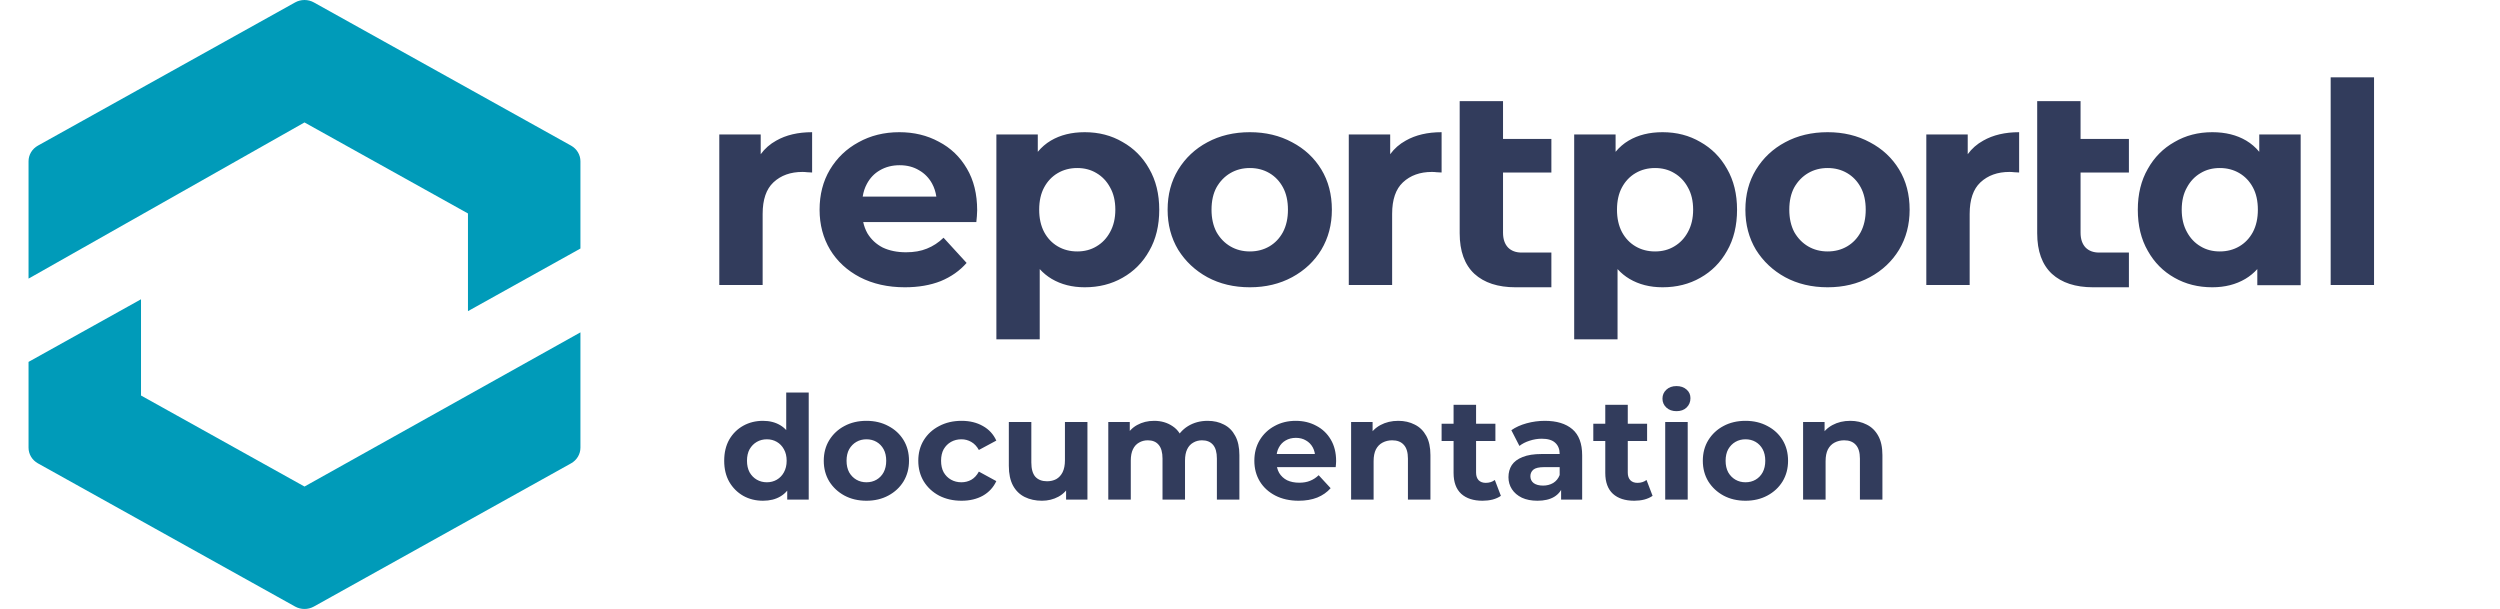
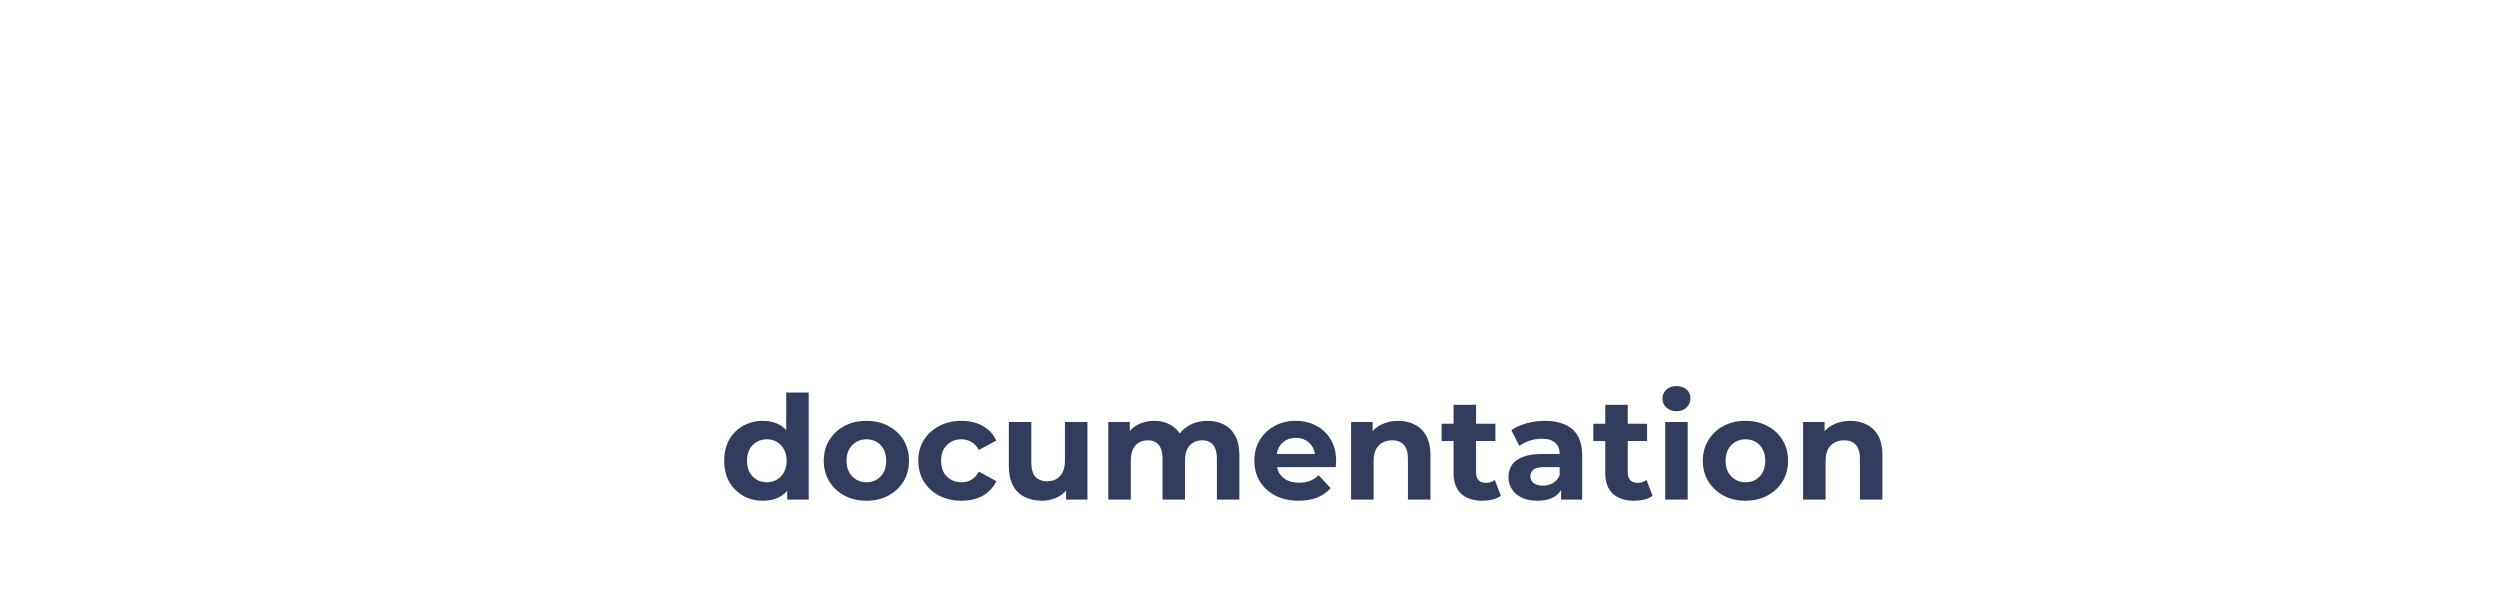
<svg xmlns="http://www.w3.org/2000/svg" width="156" height="38" viewBox="0 0 156 38" fill="none">
-   <path d="M1.781 22.582L1.781 27.936C1.781 28.339 2.004 28.711 2.366 28.913L18.415 37.849C18.777 38.05 19.223 38.05 19.585 37.849L35.634 28.913C35.996 28.711 36.219 28.339 36.219 27.936V20.739L19 30.36L8.799 24.68L8.799 18.675L1.781 22.582Z" fill="#009BB9" />
-   <path d="M19 7.64L29.201 13.32V19.415L36.219 15.508V10.064C36.219 9.661 35.996 9.289 35.634 9.087L19.585 0.151C19.223 -0.05 18.777 -0.05 18.415 0.151L2.366 9.087C2.004 9.289 1.781 9.661 1.781 10.064L1.781 17.386L19 7.64Z" fill="#009BB9" />
-   <path fill-rule="evenodd" clip-rule="evenodd" d="M145.434 4.826V17.786H148.14V4.826H145.434ZM120.202 8.389V17.786H122.907V13.349C122.907 12.453 123.132 11.795 123.583 11.376C124.046 10.945 124.647 10.729 125.387 10.729C125.491 10.729 125.589 10.735 125.682 10.747C125.774 10.747 125.878 10.753 125.994 10.764V8.249C125.115 8.249 124.37 8.424 123.757 8.773C123.364 8.989 123.041 9.273 122.786 9.623V8.389H120.202ZM114.045 17.926C113.051 17.926 112.167 17.716 111.392 17.297C110.629 16.878 110.022 16.307 109.571 15.585C109.132 14.851 108.912 14.019 108.912 13.087C108.912 12.144 109.132 11.312 109.571 10.59C110.022 9.856 110.629 9.285 111.392 8.878C112.167 8.459 113.051 8.249 114.045 8.249C115.028 8.249 115.907 8.459 116.681 8.878C117.456 9.285 118.063 9.85 118.502 10.572C118.942 11.294 119.161 12.133 119.161 13.087C119.161 14.019 118.942 14.851 118.502 15.585C118.063 16.307 117.456 16.878 116.681 17.297C115.907 17.716 115.028 17.926 114.045 17.926ZM114.045 15.69C114.496 15.69 114.901 15.585 115.259 15.376C115.618 15.166 115.901 14.869 116.109 14.485C116.317 14.089 116.421 13.623 116.421 13.087C116.421 12.54 116.317 12.074 116.109 11.69C115.901 11.306 115.618 11.009 115.259 10.799C114.901 10.59 114.496 10.485 114.045 10.485C113.594 10.485 113.19 10.59 112.831 10.799C112.473 11.009 112.184 11.306 111.964 11.69C111.756 12.074 111.652 12.54 111.652 13.087C111.652 13.623 111.756 14.089 111.964 14.485C112.184 14.869 112.473 15.166 112.831 15.376C113.19 15.585 113.594 15.69 114.045 15.69ZM101.68 17.402C102.27 17.751 102.958 17.926 103.744 17.926C104.623 17.926 105.409 17.728 106.103 17.332C106.808 16.936 107.363 16.377 107.767 15.655C108.184 14.933 108.392 14.077 108.392 13.087C108.392 12.109 108.184 11.259 107.767 10.537C107.363 9.815 106.808 9.256 106.103 8.86C105.409 8.453 104.623 8.249 103.744 8.249C102.923 8.249 102.218 8.424 101.628 8.773C101.318 8.957 101.046 9.19 100.813 9.474V8.389H98.229V21.174H100.935V16.791C101.155 17.034 101.404 17.238 101.68 17.402ZM104.472 15.376C104.126 15.585 103.727 15.69 103.276 15.69C102.825 15.69 102.42 15.585 102.062 15.376C101.703 15.166 101.42 14.869 101.212 14.485C101.004 14.089 100.9 13.623 100.9 13.087C100.9 12.54 101.004 12.074 101.212 11.69C101.42 11.306 101.703 11.009 102.062 10.799C102.42 10.59 102.825 10.485 103.276 10.485C103.727 10.485 104.126 10.59 104.472 10.799C104.831 11.009 105.114 11.306 105.322 11.69C105.542 12.074 105.652 12.54 105.652 13.087C105.652 13.623 105.542 14.089 105.322 14.485C105.114 14.869 104.831 15.166 104.472 15.376ZM138.047 17.926C138.833 17.926 139.521 17.751 140.111 17.402C140.387 17.238 140.636 17.034 140.856 16.791V17.795H143.562V8.389H140.978V9.474C140.744 9.19 140.473 8.957 140.163 8.773C139.573 8.424 138.868 8.249 138.047 8.249C137.168 8.249 136.382 8.453 135.688 8.86C134.983 9.256 134.428 9.815 134.024 10.537C133.607 11.259 133.399 12.109 133.399 13.087C133.399 14.077 133.607 14.933 134.024 15.655C134.428 16.377 134.983 16.936 135.688 17.332C136.382 17.728 137.168 17.926 138.047 17.926ZM138.515 15.69C138.064 15.69 137.665 15.585 137.319 15.376C136.96 15.166 136.677 14.869 136.469 14.485C136.249 14.089 136.139 13.623 136.139 13.087C136.139 12.54 136.249 12.074 136.469 11.69C136.677 11.306 136.96 11.009 137.319 10.799C137.665 10.59 138.064 10.485 138.515 10.485C138.966 10.485 139.371 10.59 139.729 10.799C140.088 11.009 140.371 11.306 140.579 11.69C140.787 12.074 140.891 12.54 140.891 13.087C140.891 13.623 140.787 14.089 140.579 14.485C140.371 14.869 140.088 15.166 139.729 15.376C139.371 15.585 138.966 15.69 138.515 15.69ZM65.625 17.402C66.215 17.751 66.903 17.926 67.689 17.926C68.567 17.926 69.354 17.728 70.047 17.332C70.753 16.936 71.308 16.377 71.712 15.655C72.129 14.933 72.337 14.077 72.337 13.087C72.337 12.109 72.129 11.259 71.712 10.537C71.308 9.815 70.753 9.256 70.047 8.86C69.354 8.453 68.567 8.249 67.689 8.249C66.868 8.249 66.163 8.424 65.573 8.773C65.263 8.957 64.991 9.19 64.758 9.474V8.389H62.174V21.174H64.879V16.791C65.1 17.034 65.349 17.238 65.625 17.402ZM68.417 15.376C68.07 15.585 67.671 15.69 67.221 15.69C66.77 15.69 66.365 15.585 66.007 15.376C65.648 15.166 65.365 14.869 65.157 14.485C64.949 14.089 64.845 13.623 64.845 13.087C64.845 12.54 64.949 12.074 65.157 11.69C65.365 11.306 65.648 11.009 66.007 10.799C66.365 10.59 66.77 10.485 67.221 10.485C67.671 10.485 68.07 10.59 68.417 10.799C68.776 11.009 69.059 11.306 69.267 11.69C69.487 12.074 69.597 12.54 69.597 13.087C69.597 13.623 69.487 14.089 69.267 14.485C69.059 14.869 68.776 15.166 68.417 15.376ZM94.569 17.926C93.471 17.926 92.615 17.646 92.003 17.087C91.39 16.517 91.084 15.672 91.084 14.555V10.764V8.668V6.31H93.789V8.668H96.806V10.764H93.789V14.52C93.789 14.915 93.893 15.224 94.101 15.445C94.309 15.655 94.593 15.76 94.951 15.76H96.806V17.926H94.569ZM128.04 17.087C128.653 17.646 129.509 17.926 130.607 17.926H132.844V15.76H130.989C130.63 15.76 130.347 15.655 130.139 15.445C129.931 15.224 129.827 14.915 129.827 14.52V10.764H132.844V8.668H129.827V6.31H127.121V8.668V10.764V14.555C127.121 15.672 127.428 16.517 128.04 17.087ZM84.164 17.786V8.389H86.748V9.623C87.003 9.273 87.327 8.989 87.719 8.773C88.332 8.424 89.078 8.249 89.956 8.249V10.764C89.841 10.753 89.737 10.747 89.644 10.747C89.552 10.735 89.453 10.729 89.349 10.729C88.609 10.729 88.008 10.945 87.546 11.376C87.095 11.795 86.869 12.453 86.869 13.349V17.786H84.164ZM75.339 17.297C76.114 17.716 76.998 17.926 77.993 17.926C78.975 17.926 79.854 17.716 80.629 17.297C81.403 16.878 82.01 16.307 82.45 15.585C82.889 14.851 83.109 14.019 83.109 13.087C83.109 12.133 82.889 11.294 82.45 10.572C82.01 9.85 81.403 9.285 80.629 8.878C79.854 8.459 78.975 8.249 77.993 8.249C76.998 8.249 76.114 8.459 75.339 8.878C74.576 9.285 73.969 9.856 73.518 10.59C73.079 11.312 72.859 12.144 72.859 13.087C72.859 14.019 73.079 14.851 73.518 15.585C73.969 16.307 74.576 16.878 75.339 17.297ZM79.207 15.376C78.848 15.585 78.444 15.69 77.993 15.69C77.542 15.69 77.137 15.585 76.779 15.376C76.42 15.166 76.131 14.869 75.912 14.485C75.703 14.089 75.599 13.623 75.599 13.087C75.599 12.54 75.703 12.074 75.912 11.69C76.131 11.306 76.42 11.009 76.779 10.799C77.137 10.59 77.542 10.485 77.993 10.485C78.444 10.485 78.848 10.59 79.207 10.799C79.565 11.009 79.848 11.306 80.056 11.69C80.264 12.074 80.368 12.54 80.368 13.087C80.368 13.623 80.264 14.089 80.056 14.485C79.848 14.869 79.565 15.166 79.207 15.376ZM56.466 17.926C55.403 17.926 54.466 17.716 53.657 17.297C52.859 16.878 52.24 16.307 51.801 15.585C51.362 14.851 51.142 14.019 51.142 13.087C51.142 12.144 51.356 11.312 51.784 10.59C52.223 9.856 52.819 9.285 53.57 8.878C54.322 8.459 55.171 8.249 56.119 8.249C57.033 8.249 57.854 8.447 58.582 8.843C59.322 9.227 59.906 9.786 60.334 10.52C60.761 11.242 60.975 12.109 60.975 13.122C60.975 13.227 60.969 13.349 60.958 13.489C60.946 13.617 60.935 13.739 60.923 13.856H53.864C53.918 14.106 54.005 14.339 54.125 14.555C54.356 14.939 54.674 15.236 55.079 15.445C55.495 15.643 55.981 15.742 56.536 15.742C57.033 15.742 57.466 15.667 57.836 15.515C58.218 15.364 58.565 15.137 58.877 14.834L60.316 16.406C59.888 16.895 59.351 17.273 58.703 17.541C58.056 17.797 57.31 17.926 56.466 17.926ZM54.09 11.48C53.964 11.713 53.878 11.975 53.833 12.266H58.427C58.383 11.97 58.296 11.703 58.166 11.463C57.969 11.102 57.697 10.822 57.351 10.625C57.004 10.415 56.599 10.31 56.137 10.31C55.674 10.31 55.264 10.415 54.905 10.625C54.559 10.822 54.287 11.108 54.09 11.48ZM47.468 9.623C47.723 9.273 48.047 8.989 48.439 8.773C49.052 8.424 49.797 8.249 50.676 8.249V10.764C50.56 10.753 50.456 10.747 50.364 10.747C50.272 10.735 50.173 10.729 50.069 10.729C49.329 10.729 48.728 10.945 48.266 11.376C47.815 11.795 47.589 12.453 47.589 13.349V17.786H44.884V8.389H47.468V9.623Z" fill="#323C5C" />
  <path d="M47.611 31.246C47.155 31.246 46.744 31.144 46.378 30.94C46.012 30.73 45.721 30.439 45.505 30.067C45.295 29.695 45.19 29.257 45.19 28.753C45.19 28.243 45.295 27.802 45.505 27.43C45.721 27.058 46.012 26.77 46.378 26.566C46.744 26.362 47.155 26.26 47.611 26.26C48.019 26.26 48.376 26.35 48.682 26.53C48.988 26.71 49.225 26.983 49.393 27.349C49.561 27.715 49.645 28.183 49.645 28.753C49.645 29.317 49.564 29.785 49.402 30.157C49.24 30.523 49.006 30.796 48.7 30.976C48.4 31.156 48.037 31.246 47.611 31.246ZM47.854 30.094C48.082 30.094 48.289 30.04 48.475 29.932C48.661 29.824 48.808 29.671 48.916 29.473C49.03 29.269 49.087 29.029 49.087 28.753C49.087 28.471 49.03 28.231 48.916 28.033C48.808 27.835 48.661 27.682 48.475 27.574C48.289 27.466 48.082 27.412 47.854 27.412C47.62 27.412 47.41 27.466 47.224 27.574C47.038 27.682 46.888 27.835 46.774 28.033C46.666 28.231 46.612 28.471 46.612 28.753C46.612 29.029 46.666 29.269 46.774 29.473C46.888 29.671 47.038 29.824 47.224 29.932C47.41 30.04 47.62 30.094 47.854 30.094ZM49.123 31.174V30.184L49.15 28.744L49.06 27.313V24.496H50.464V31.174H49.123ZM54.067 31.246C53.551 31.246 53.092 31.138 52.69 30.922C52.294 30.706 51.979 30.412 51.745 30.04C51.517 29.662 51.403 29.233 51.403 28.753C51.403 28.267 51.517 27.838 51.745 27.466C51.979 27.088 52.294 26.794 52.69 26.584C53.092 26.368 53.551 26.26 54.067 26.26C54.577 26.26 55.033 26.368 55.435 26.584C55.837 26.794 56.152 27.085 56.38 27.457C56.608 27.829 56.722 28.261 56.722 28.753C56.722 29.233 56.608 29.662 56.38 30.04C56.152 30.412 55.837 30.706 55.435 30.922C55.033 31.138 54.577 31.246 54.067 31.246ZM54.067 30.094C54.301 30.094 54.511 30.04 54.697 29.932C54.883 29.824 55.03 29.671 55.138 29.473C55.246 29.269 55.3 29.029 55.3 28.753C55.3 28.471 55.246 28.231 55.138 28.033C55.03 27.835 54.883 27.682 54.697 27.574C54.511 27.466 54.301 27.412 54.067 27.412C53.833 27.412 53.623 27.466 53.437 27.574C53.251 27.682 53.101 27.835 52.987 28.033C52.879 28.231 52.825 28.471 52.825 28.753C52.825 29.029 52.879 29.269 52.987 29.473C53.101 29.671 53.251 29.824 53.437 29.932C53.623 30.04 53.833 30.094 54.067 30.094ZM60.001 31.246C59.479 31.246 59.014 31.141 58.606 30.931C58.198 30.715 57.877 30.418 57.643 30.04C57.415 29.662 57.301 29.233 57.301 28.753C57.301 28.267 57.415 27.838 57.643 27.466C57.877 27.088 58.198 26.794 58.606 26.584C59.014 26.368 59.479 26.26 60.001 26.26C60.511 26.26 60.955 26.368 61.333 26.584C61.711 26.794 61.99 27.097 62.17 27.493L61.081 28.078C60.955 27.85 60.796 27.682 60.604 27.574C60.418 27.466 60.214 27.412 59.992 27.412C59.752 27.412 59.536 27.466 59.344 27.574C59.152 27.682 58.999 27.835 58.885 28.033C58.777 28.231 58.723 28.471 58.723 28.753C58.723 29.035 58.777 29.275 58.885 29.473C58.999 29.671 59.152 29.824 59.344 29.932C59.536 30.04 59.752 30.094 59.992 30.094C60.214 30.094 60.418 30.043 60.604 29.941C60.796 29.833 60.955 29.662 61.081 29.428L62.17 30.022C61.99 30.412 61.711 30.715 61.333 30.931C60.955 31.141 60.511 31.246 60.001 31.246ZM65.021 31.246C64.619 31.246 64.259 31.168 63.941 31.012C63.629 30.856 63.386 30.619 63.212 30.301C63.038 29.977 62.951 29.566 62.951 29.068V26.332H64.355V28.861C64.355 29.263 64.439 29.56 64.607 29.752C64.781 29.938 65.024 30.031 65.336 30.031C65.552 30.031 65.744 29.986 65.912 29.896C66.08 29.8 66.212 29.656 66.308 29.464C66.404 29.266 66.452 29.02 66.452 28.726V26.332H67.856V31.174H66.524V29.842L66.767 30.229C66.605 30.565 66.365 30.82 66.047 30.994C65.735 31.162 65.393 31.246 65.021 31.246ZM75.358 26.26C75.742 26.26 76.081 26.338 76.375 26.494C76.675 26.644 76.909 26.878 77.077 27.196C77.251 27.508 77.338 27.91 77.338 28.402V31.174H75.934V28.618C75.934 28.228 75.853 27.94 75.691 27.754C75.529 27.568 75.301 27.475 75.007 27.475C74.803 27.475 74.62 27.523 74.458 27.619C74.296 27.709 74.17 27.847 74.08 28.033C73.99 28.219 73.945 28.456 73.945 28.744V31.174H72.541V28.618C72.541 28.228 72.46 27.94 72.298 27.754C72.142 27.568 71.917 27.475 71.623 27.475C71.419 27.475 71.236 27.523 71.074 27.619C70.912 27.709 70.786 27.847 70.696 28.033C70.606 28.219 70.561 28.456 70.561 28.744V31.174H69.157V26.332H70.498V27.655L70.246 27.268C70.414 26.938 70.651 26.689 70.957 26.521C71.269 26.347 71.623 26.26 72.019 26.26C72.463 26.26 72.85 26.374 73.18 26.602C73.516 26.824 73.738 27.166 73.846 27.628L73.351 27.493C73.513 27.115 73.771 26.815 74.125 26.593C74.485 26.371 74.896 26.26 75.358 26.26ZM81.034 31.246C80.482 31.246 79.996 31.138 79.576 30.922C79.162 30.706 78.841 30.412 78.613 30.04C78.385 29.662 78.271 29.233 78.271 28.753C78.271 28.267 78.382 27.838 78.604 27.466C78.832 27.088 79.141 26.794 79.531 26.584C79.921 26.368 80.362 26.26 80.854 26.26C81.328 26.26 81.754 26.362 82.132 26.566C82.516 26.764 82.819 27.052 83.041 27.43C83.263 27.802 83.374 28.249 83.374 28.771C83.374 28.825 83.371 28.888 83.365 28.96C83.359 29.026 83.353 29.089 83.347 29.149H79.414V28.33H82.609L82.069 28.573C82.069 28.321 82.018 28.102 81.916 27.916C81.814 27.73 81.673 27.586 81.493 27.484C81.313 27.376 81.103 27.322 80.863 27.322C80.623 27.322 80.41 27.376 80.224 27.484C80.044 27.586 79.903 27.733 79.801 27.925C79.699 28.111 79.648 28.333 79.648 28.591V28.807C79.648 29.071 79.705 29.305 79.819 29.509C79.939 29.707 80.104 29.86 80.314 29.968C80.53 30.07 80.782 30.121 81.07 30.121C81.328 30.121 81.553 30.082 81.745 30.004C81.943 29.926 82.123 29.809 82.285 29.653L83.032 30.463C82.81 30.715 82.531 30.91 82.195 31.048C81.859 31.18 81.472 31.246 81.034 31.246ZM87.252 26.26C87.636 26.26 87.978 26.338 88.278 26.494C88.584 26.644 88.824 26.878 88.998 27.196C89.172 27.508 89.259 27.91 89.259 28.402V31.174H87.855V28.618C87.855 28.228 87.768 27.94 87.594 27.754C87.426 27.568 87.186 27.475 86.874 27.475C86.652 27.475 86.451 27.523 86.271 27.619C86.097 27.709 85.959 27.85 85.857 28.042C85.761 28.234 85.713 28.48 85.713 28.78V31.174H84.309V26.332H85.65V27.673L85.398 27.268C85.572 26.944 85.821 26.695 86.145 26.521C86.469 26.347 86.838 26.26 87.252 26.26ZM92.512 31.246C91.942 31.246 91.498 31.102 91.18 30.814C90.862 30.52 90.703 30.085 90.703 29.509V25.261H92.107V29.491C92.107 29.695 92.161 29.854 92.269 29.968C92.377 30.076 92.524 30.13 92.71 30.13C92.932 30.13 93.121 30.07 93.277 29.95L93.655 30.94C93.511 31.042 93.337 31.12 93.133 31.174C92.935 31.222 92.728 31.246 92.512 31.246ZM89.956 27.52V26.44H93.313V27.52H89.956ZM97.413 31.174V30.229L97.323 30.022V28.33C97.323 28.03 97.23 27.796 97.044 27.628C96.864 27.46 96.585 27.376 96.207 27.376C95.949 27.376 95.694 27.418 95.442 27.502C95.196 27.58 94.986 27.688 94.812 27.826L94.308 26.845C94.572 26.659 94.89 26.515 95.262 26.413C95.634 26.311 96.012 26.26 96.396 26.26C97.134 26.26 97.707 26.434 98.115 26.782C98.523 27.13 98.727 27.673 98.727 28.411V31.174H97.413ZM95.937 31.246C95.559 31.246 95.235 31.183 94.965 31.057C94.695 30.925 94.488 30.748 94.344 30.526C94.2 30.304 94.128 30.055 94.128 29.779C94.128 29.491 94.197 29.239 94.335 29.023C94.479 28.807 94.704 28.639 95.01 28.519C95.316 28.393 95.715 28.33 96.207 28.33H97.494V29.149H96.36C96.03 29.149 95.802 29.203 95.676 29.311C95.556 29.419 95.496 29.554 95.496 29.716C95.496 29.896 95.565 30.04 95.703 30.148C95.847 30.25 96.042 30.301 96.288 30.301C96.522 30.301 96.732 30.247 96.918 30.139C97.104 30.025 97.239 29.86 97.323 29.644L97.539 30.292C97.437 30.604 97.251 30.841 96.981 31.003C96.711 31.165 96.363 31.246 95.937 31.246ZM101.978 31.246C101.408 31.246 100.964 31.102 100.646 30.814C100.328 30.52 100.169 30.085 100.169 29.509V25.261H101.573V29.491C101.573 29.695 101.627 29.854 101.735 29.968C101.843 30.076 101.99 30.13 102.176 30.13C102.398 30.13 102.587 30.07 102.743 29.95L103.121 30.94C102.977 31.042 102.803 31.12 102.599 31.174C102.401 31.222 102.194 31.246 101.978 31.246ZM99.422 27.52V26.44H102.779V27.52H99.422ZM103.909 31.174V26.332H105.313V31.174H103.909ZM104.611 25.657C104.353 25.657 104.143 25.582 103.981 25.432C103.819 25.282 103.738 25.096 103.738 24.874C103.738 24.652 103.819 24.466 103.981 24.316C104.143 24.166 104.353 24.091 104.611 24.091C104.869 24.091 105.079 24.163 105.241 24.307C105.403 24.445 105.484 24.625 105.484 24.847C105.484 25.081 105.403 25.276 105.241 25.432C105.085 25.582 104.875 25.657 104.611 25.657ZM108.92 31.246C108.404 31.246 107.945 31.138 107.543 30.922C107.147 30.706 106.832 30.412 106.598 30.04C106.37 29.662 106.256 29.233 106.256 28.753C106.256 28.267 106.37 27.838 106.598 27.466C106.832 27.088 107.147 26.794 107.543 26.584C107.945 26.368 108.404 26.26 108.92 26.26C109.43 26.26 109.886 26.368 110.288 26.584C110.69 26.794 111.005 27.085 111.233 27.457C111.461 27.829 111.575 28.261 111.575 28.753C111.575 29.233 111.461 29.662 111.233 30.04C111.005 30.412 110.69 30.706 110.288 30.922C109.886 31.138 109.43 31.246 108.92 31.246ZM108.92 30.094C109.154 30.094 109.364 30.04 109.55 29.932C109.736 29.824 109.883 29.671 109.991 29.473C110.099 29.269 110.153 29.029 110.153 28.753C110.153 28.471 110.099 28.231 109.991 28.033C109.883 27.835 109.736 27.682 109.55 27.574C109.364 27.466 109.154 27.412 108.92 27.412C108.686 27.412 108.476 27.466 108.29 27.574C108.104 27.682 107.954 27.835 107.84 28.033C107.732 28.231 107.678 28.471 107.678 28.753C107.678 29.029 107.732 29.269 107.84 29.473C107.954 29.671 108.104 29.824 108.29 29.932C108.476 30.04 108.686 30.094 108.92 30.094ZM115.456 26.26C115.84 26.26 116.182 26.338 116.482 26.494C116.788 26.644 117.028 26.878 117.202 27.196C117.376 27.508 117.463 27.91 117.463 28.402V31.174H116.059V28.618C116.059 28.228 115.972 27.94 115.798 27.754C115.63 27.568 115.39 27.475 115.078 27.475C114.856 27.475 114.655 27.523 114.475 27.619C114.301 27.709 114.163 27.85 114.061 28.042C113.965 28.234 113.917 28.48 113.917 28.78V31.174H112.513V26.332H113.854V27.673L113.602 27.268C113.776 26.944 114.025 26.695 114.349 26.521C114.673 26.347 115.042 26.26 115.456 26.26Z" fill="#323C5C" />
</svg>